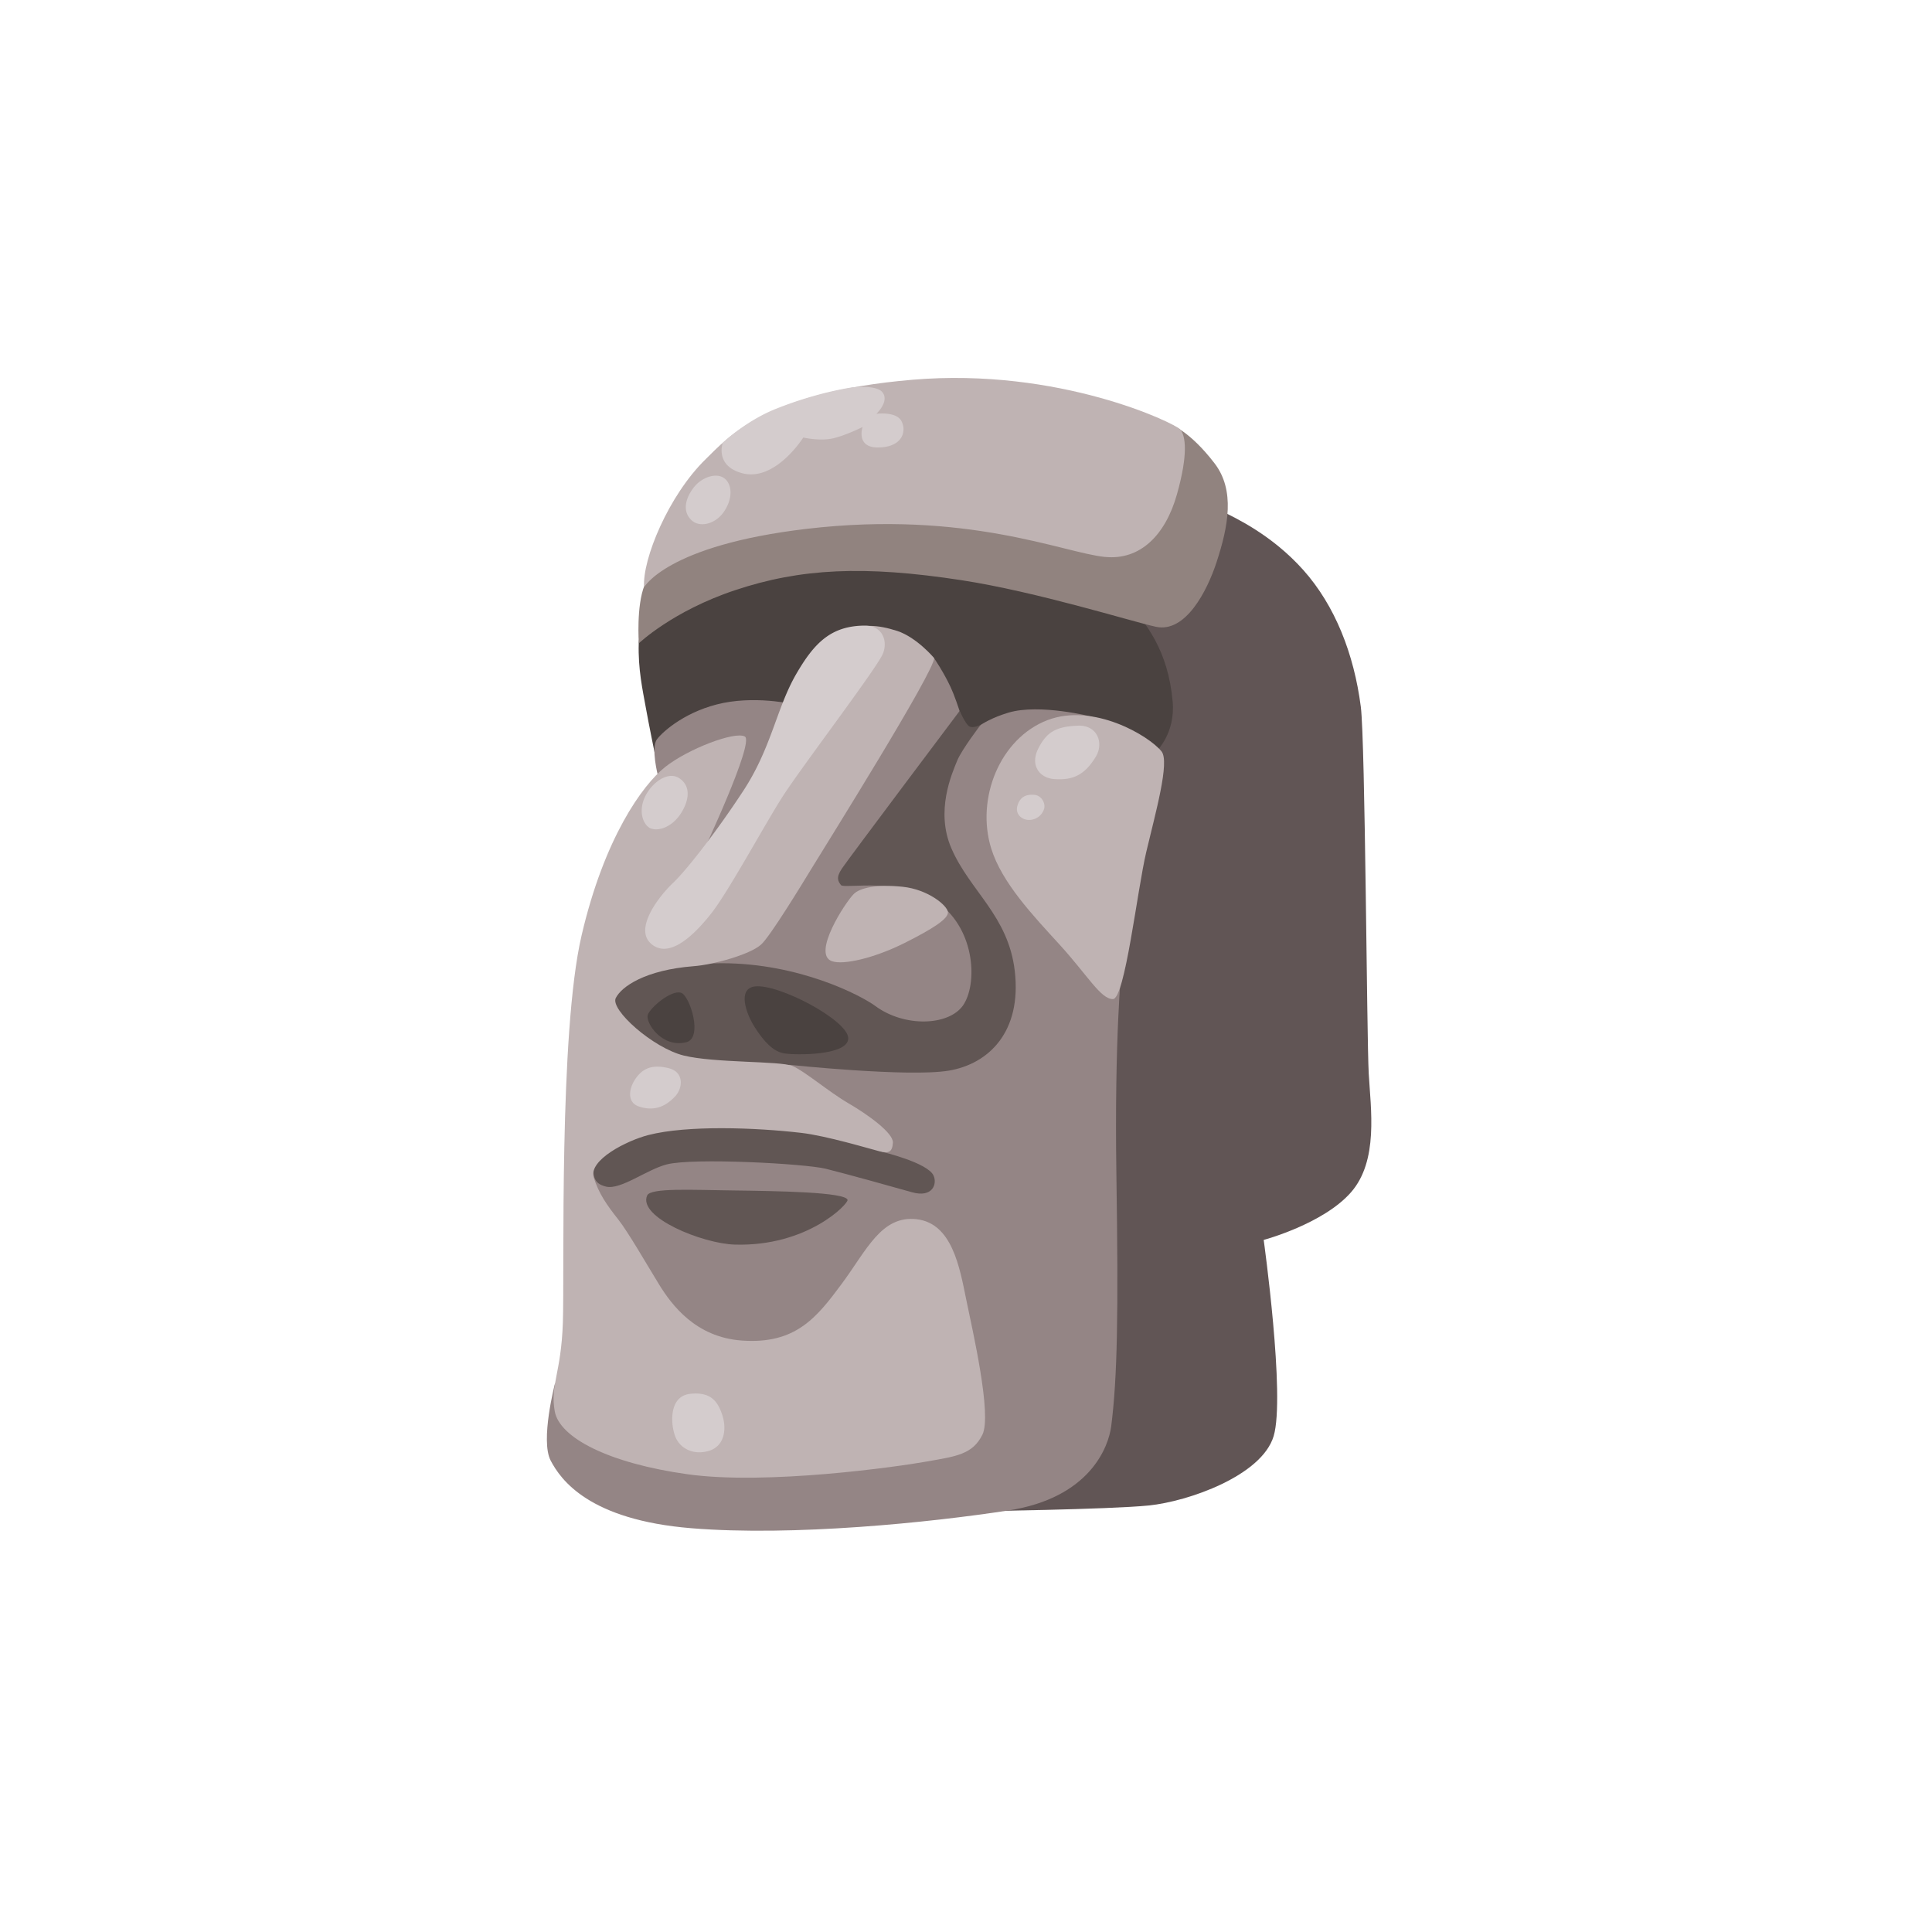
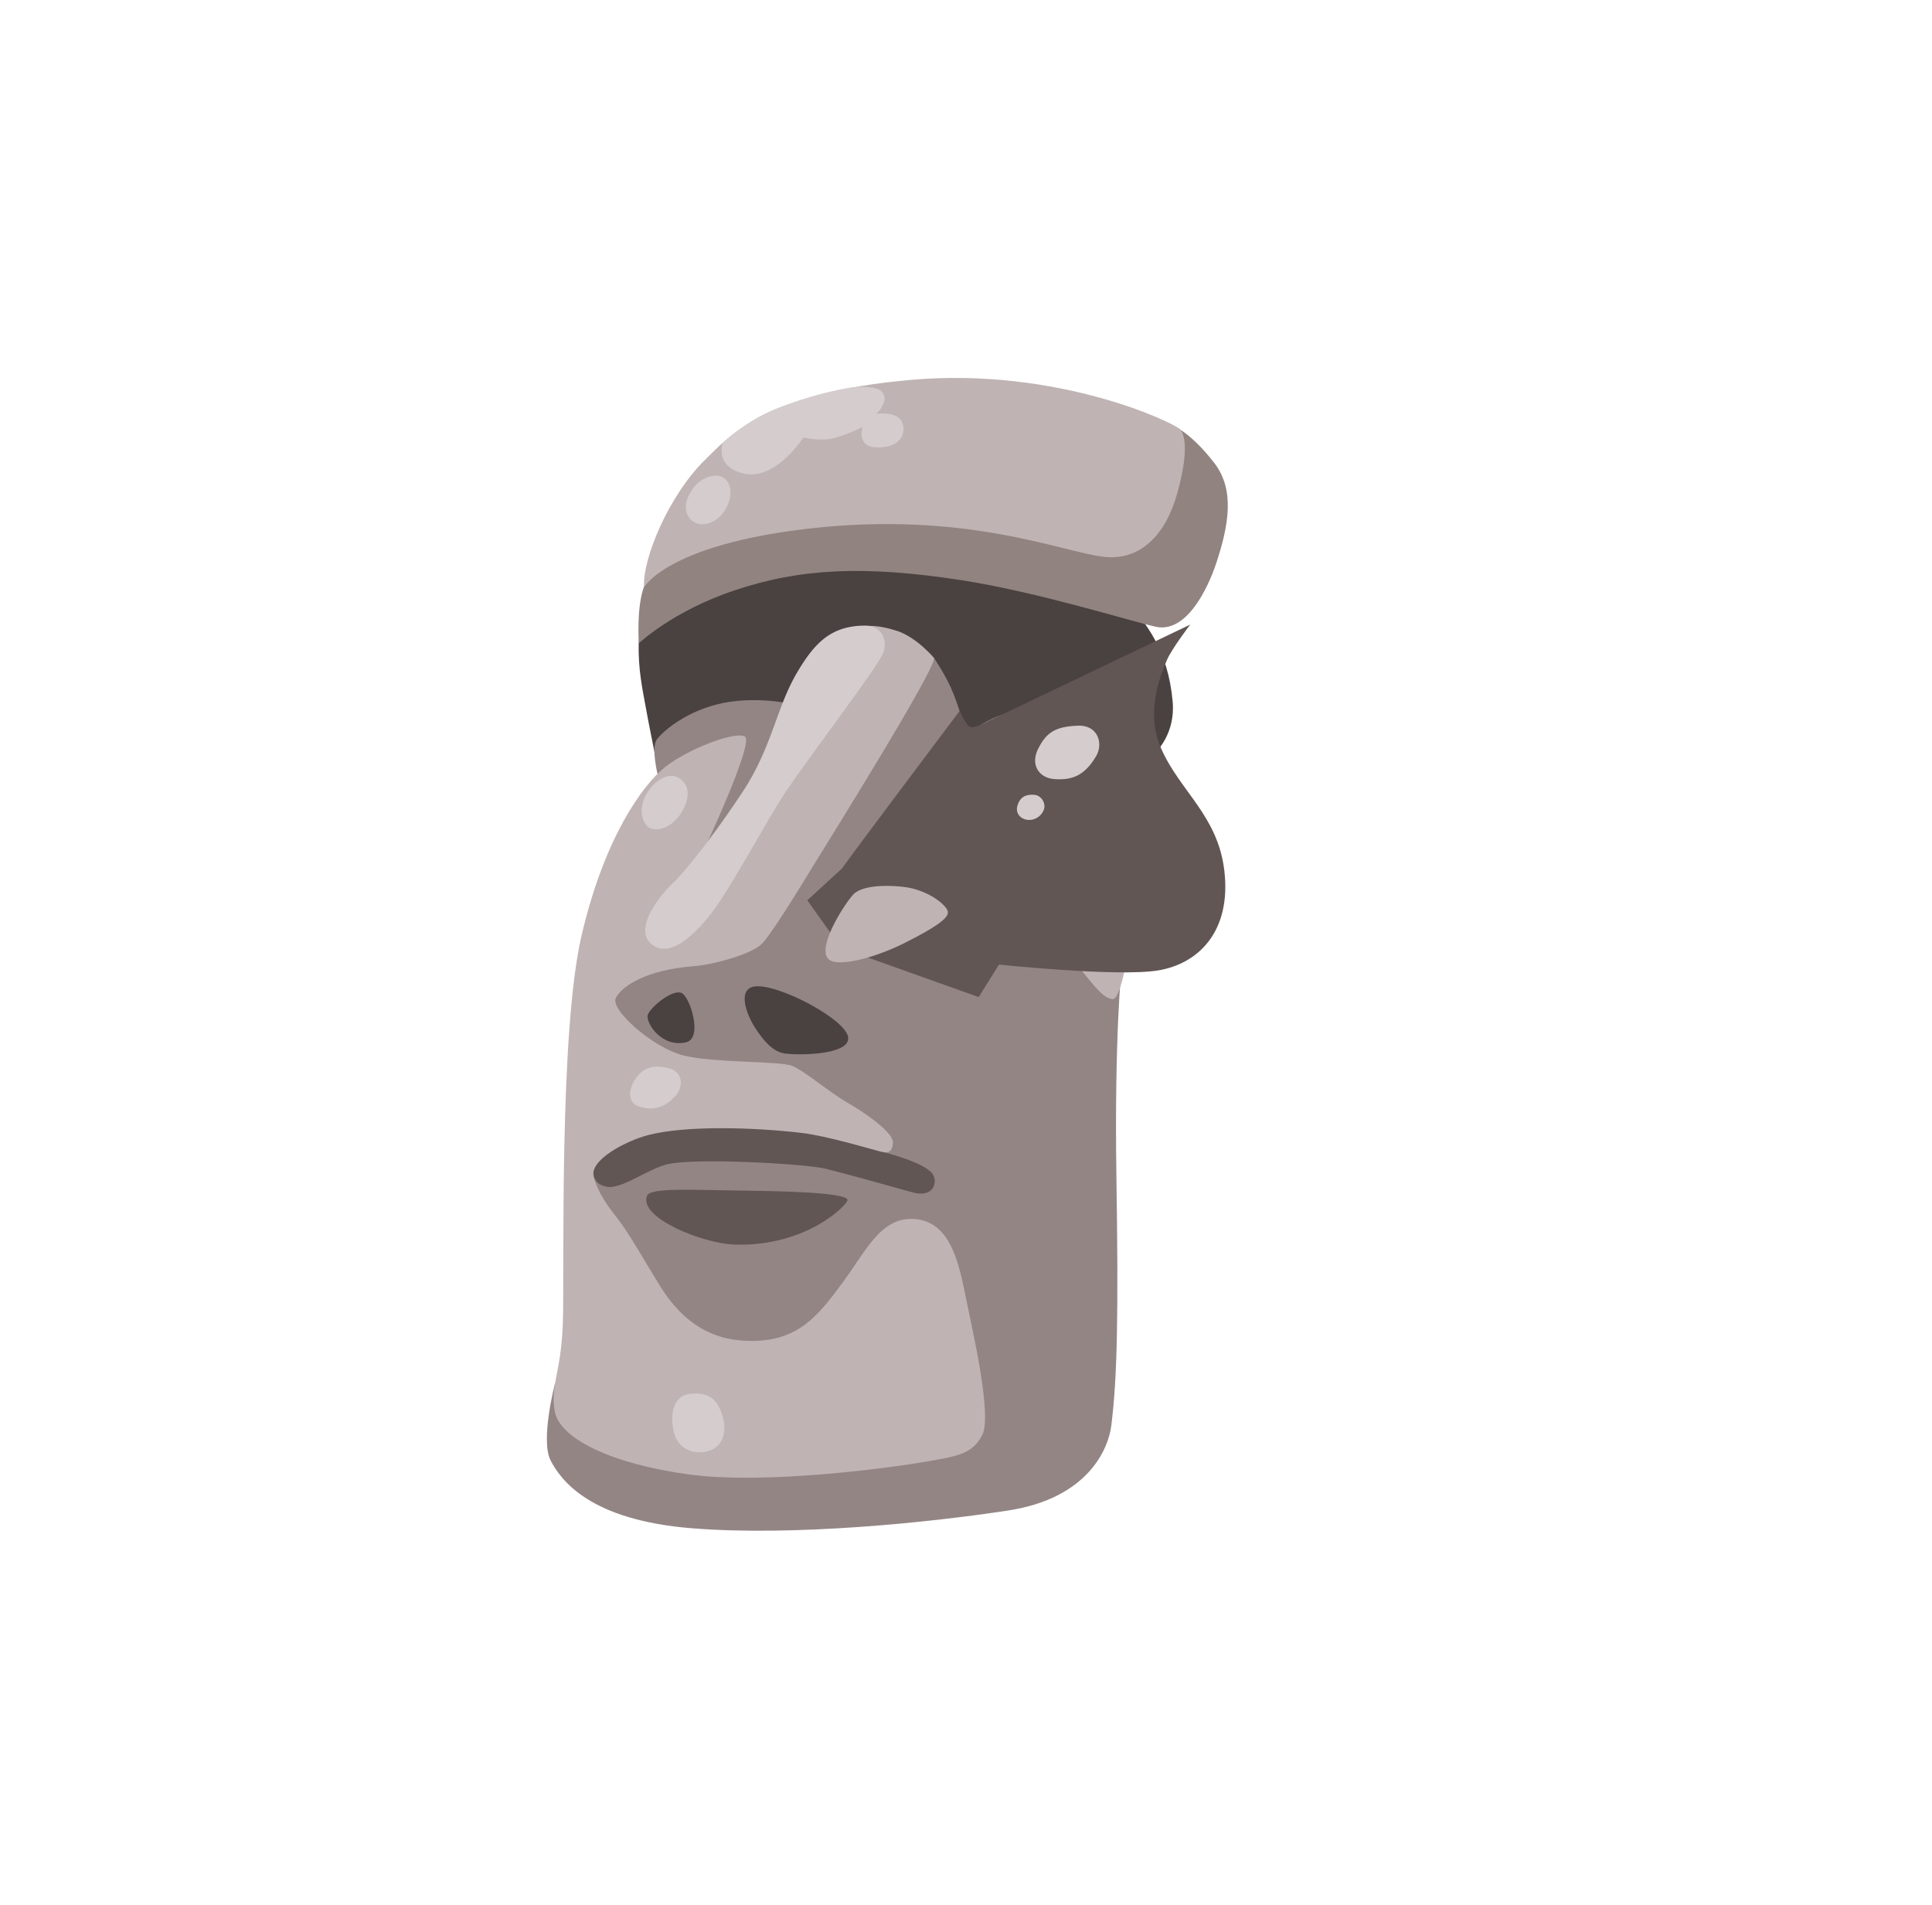
<svg xmlns="http://www.w3.org/2000/svg" width="71" height="70" viewBox="0 0 71 70" fill="none">
-   <path d="m38.14 48.77-2.38 6.768s5.003-.066 6.458-.214 4.152-1.093 4.588-2.549c.436-1.455-.366-7.21-.366-7.21s2.187-.584 3.207-1.748c1.019-1.163.727-3.058.653-4.37-.073-1.31-.126-12.174-.291-13.475-.25-1.94-.946-3.716-2.113-5.024-1.168-1.308-2.521-1.926-3.006-2.169-.619-.313-2.598-.802-2.598-.802L38.14 48.772Z" fill="#615555" />
  <path d="M24.714 21.647c-.056.116-1.213 1.04-1.241 1.99-.028.953.144 1.72.26 2.366.109.612.337 1.72.337 1.72l18.419-.103s.714-.66.605-1.845c-.173-1.906-.981-2.859-1.702-3.723-.72-.865-10.013-2.279-10.013-2.279s-6.637 1.818-6.665 1.874Z" fill="#4A4240" />
  <path d="M43.027 15.604s.686.222 1.603 1.417c.767.995.51 2.32.078 3.639-.348 1.065-1.143 2.609-2.23 2.373-.882-.19-4.355-1.283-7.147-1.712-3.575-.549-5.91-.436-8.321.369-2.292.763-3.533 1.951-3.533 1.951s-.099-1.37.21-2.137c.31-.767 3.6-2.373 3.6-2.373l15.74-3.527Z" fill="#91837F" />
  <path d="M40.608 20.466c1.297.13 2.222-.805 2.644-2.299.421-1.494.316-2.155.123-2.383-.19-.229-4.451-2.289-9.851-1.828-5.4.46-6.782 2.13-7.583 2.91-1.378 1.34-2.342 3.699-2.271 4.711 0 .021.801-1.536 5.987-2.144 5.895-.69 9.422.882 10.95 1.034Z" fill="#BFB3B3" />
  <path d="M24.18 28.51s-.267-1.034-.039-1.34c.229-.306 1.111-1.072 2.45-1.34 1.34-.266 2.718.078 2.718.078l5.017-1.723s.345.5.612 1.073.611 1.8.611 1.8.363-.524 1.509-.869c1.15-.344 3.083.152 3.083.152l1.076 9.218s-.267 2.527-.19 7.622c.077 5.094.038 7.428-.19 9.228-.099.77-.791 2.64-3.79 3.1-2.862.44-7.889.957-11.64.651-3.755-.306-4.799-1.775-5.172-2.489-.383-.738.155-2.809.155-2.809l1.951-1.902s-.995-6.894-1.033-7.084c-.039-.193 2.872-13.366 2.872-13.366Z" fill="#948585" />
  <path d="M42.686 27.613c-.475-.587-2.514-1.79-4.19-1.15-1.752.672-2.64 2.884-2.068 4.722.39 1.255 1.54 2.465 2.507 3.523 1.037 1.139 1.515 2.007 1.962 2.007.446 0 .892-3.993 1.23-5.417.337-1.424.868-3.301.559-3.685Z" fill="#BFB3B3" />
-   <path d="M36.038 26.636s-.278.141-.418.057c-.141-.085-.352-.57-.352-.57s-4.106 5.46-4.328 5.794c-.225.334-.144.47-.031.611.112.141 2.278-.312 3.589.662 1.368 1.019 1.42 3.005.89 3.761-.531.752-2.156.805-3.22.018-.525-.387-2.792-1.572-5.643-1.572-1.189 0-3.287.204-3.287.204l-1.273 1.167 1.255 1.758 5.045 1.8.745-1.195s4.38.46 5.854.214c1.473-.246 2.686-1.427 2.429-3.656-.236-2.039-1.645-2.935-2.33-4.514-.592-1.364.01-2.728.22-3.238.173-.408.855-1.3.855-1.3Zm-6.532 14.425 2.932 1.273s1.642.39 1.867.861c.144.299-.021.84-.801.615-.45-.13-2.542-.71-3.161-.861-.76-.186-4.866-.411-5.843-.158-.735.19-1.695.946-2.229.815-.513-.123-.471-.443-.478-1.016-.003-.33 1.104-1.058 1.104-1.058l5.804-.738.805.267Z" fill="#615654" />
+   <path d="M36.038 26.636s-.278.141-.418.057c-.141-.085-.352-.57-.352-.57s-4.106 5.46-4.328 5.794l-1.273 1.167 1.255 1.758 5.045 1.8.745-1.195s4.38.46 5.854.214c1.473-.246 2.686-1.427 2.429-3.656-.236-2.039-1.645-2.935-2.33-4.514-.592-1.364.01-2.728.22-3.238.173-.408.855-1.3.855-1.3Zm-6.532 14.425 2.932 1.273s1.642.39 1.867.861c.144.299-.021.84-.801.615-.45-.13-2.542-.71-3.161-.861-.76-.186-4.866-.411-5.843-.158-.735.19-1.695.946-2.229.815-.513-.123-.471-.443-.478-1.016-.003-.33 1.104-1.058 1.104-1.058l5.804-.738.805.267Z" fill="#615654" />
  <path d="M23.782 43.933c-.348.802 2.032 1.768 3.22 1.804 2.67.08 4.174-1.498 4.146-1.642-.064-.288-2.584-.327-4.226-.348-1.501-.018-3.017-.102-3.14.186Z" fill="#615654" />
  <path d="M30.568 35.32c.429.158 1.585-.123 2.657-.658 1.073-.538 1.635-.903 1.61-1.146-.024-.242-.73-.83-1.659-.928-.97-.102-1.578.042-1.803.267-.317.317-1.537 2.198-.805 2.465Z" fill="#BFB3B3" />
  <path d="M27.734 36.251c-.643.088-.313 1.006 0 1.494.341.535.678.893 1.076.964.397.07 2.383.094 2.362-.563-.02-.657-2.573-2.01-3.438-1.895Zm-2.704.233c-.361-.12-1.142.548-1.226.816-.084.277.506 1.216 1.41 1.002.636-.148.137-1.713-.183-1.818Z" fill="#4A4240" />
  <path d="M34.329 24.183c.02.478-3.97 6.859-4.44 7.629-.471.77-1.593 2.612-1.924 2.903-.404.363-1.76.739-2.47.791-1.776.138-2.655.746-2.866 1.171-.211.426 1.367 1.835 2.5 2.113 1.131.278 3.543.194 3.993.383.45.19 1.343.956 2.046 1.364.703.408 1.667 1.094 1.646 1.456-.022.362-.176.397-.493.316-.372-.095-1.944-.57-2.879-.678-1.698-.197-4.19-.285-5.614.08-.784.201-2.208.915-2.008 1.562.18.573.475 1.005.897 1.536.365.46 1.069 1.687 1.515 2.412.45.724 1.325 1.92 3.027 2.042 1.983.144 2.756-.847 3.677-2.088.918-1.238 1.452-2.52 2.753-2.37 1.3.151 1.578 1.772 1.814 2.925.236 1.153.96 4.272.598 4.996-.362.724-.96.791-2.029.98-1.069.194-5.892.876-8.796.472-2.904-.404-4.718-1.343-4.89-2.317-.172-.974.235-1.378.299-3.255.063-1.878-.148-10.628.685-14.218.833-3.589 2.24-5.54 3.073-6.201.833-.661 2.556-1.322 2.928-1.122.373.2-1.578 4.335-1.578 4.335s1.234-.344 1.35-.633c.116-.288 3.301-7.178 3.906-7.523.604-.345 1.213-.285 1.93-.056.72.242 1.35.995 1.35.995Z" fill="#BFB3B3" />
  <path d="M24.963 28.598c-.408-.27-1.005.144-1.262.689-.256.545-.056 1.033.2 1.15.257.115.77-.004 1.122-.546.313-.492.37-1.008-.06-1.293Zm6.817-5.608c-1.247.007-1.862.644-2.523 1.786-.721 1.248-.904 2.7-1.937 4.279-1.034 1.578-2.124 2.956-2.584 3.389-.461.432-1.466 1.666-.806 2.24.661.572 1.579-.317 2.212-1.122.633-.805 1.951-3.245 2.612-4.279.66-1.033 3.217-4.394 3.646-5.168.263-.474.077-1.128-.62-1.125Zm-7.22 16.26c-.433-.101-.833-.087-1.15.317-.316.4-.38.939.056 1.09.574.2 1.006 0 1.35-.373.268-.285.349-.89-.256-1.033Zm.805 11.971c-.805.088-.718 1.15-.545 1.579.172.428.66.689 1.234.516.573-.172.66-.805.488-1.322-.172-.516-.436-.85-1.177-.773Zm14.252-24.553c-.847.028-1.163.267-1.452.822-.323.619.025 1.1.58 1.14.679.049 1.115-.145 1.526-.823.295-.485.074-1.164-.654-1.14Zm-1.6 2.542c-.387-.036-.555.144-.63.41-.073.268.12.486.388.51a.58.58 0 0 0 .58-.361c.098-.218-.07-.535-.338-.56ZM26.56 16.276s.837-.809 1.962-1.255c1.582-.63 2.837-.791 2.837-.791s.847-.088 1.065.179c.278.337-.218.798-.218.798s.728-.098.921.267c.194.362.05.946-.822.97-.872.025-.605-.752-.605-.752s-.58.292-1.065.412c-.486.119-1.115-.025-1.115-.025s-1.037 1.645-2.253 1.308c-1.006-.274-.707-1.111-.707-1.111Zm-1.147 2.841c.299.284.89.15 1.206-.334.32-.485.285-.988 0-1.206-.285-.218-.823-.05-1.121.334-.3.383-.44.872-.085 1.206Z" fill="#D4CCCD" />
</svg>